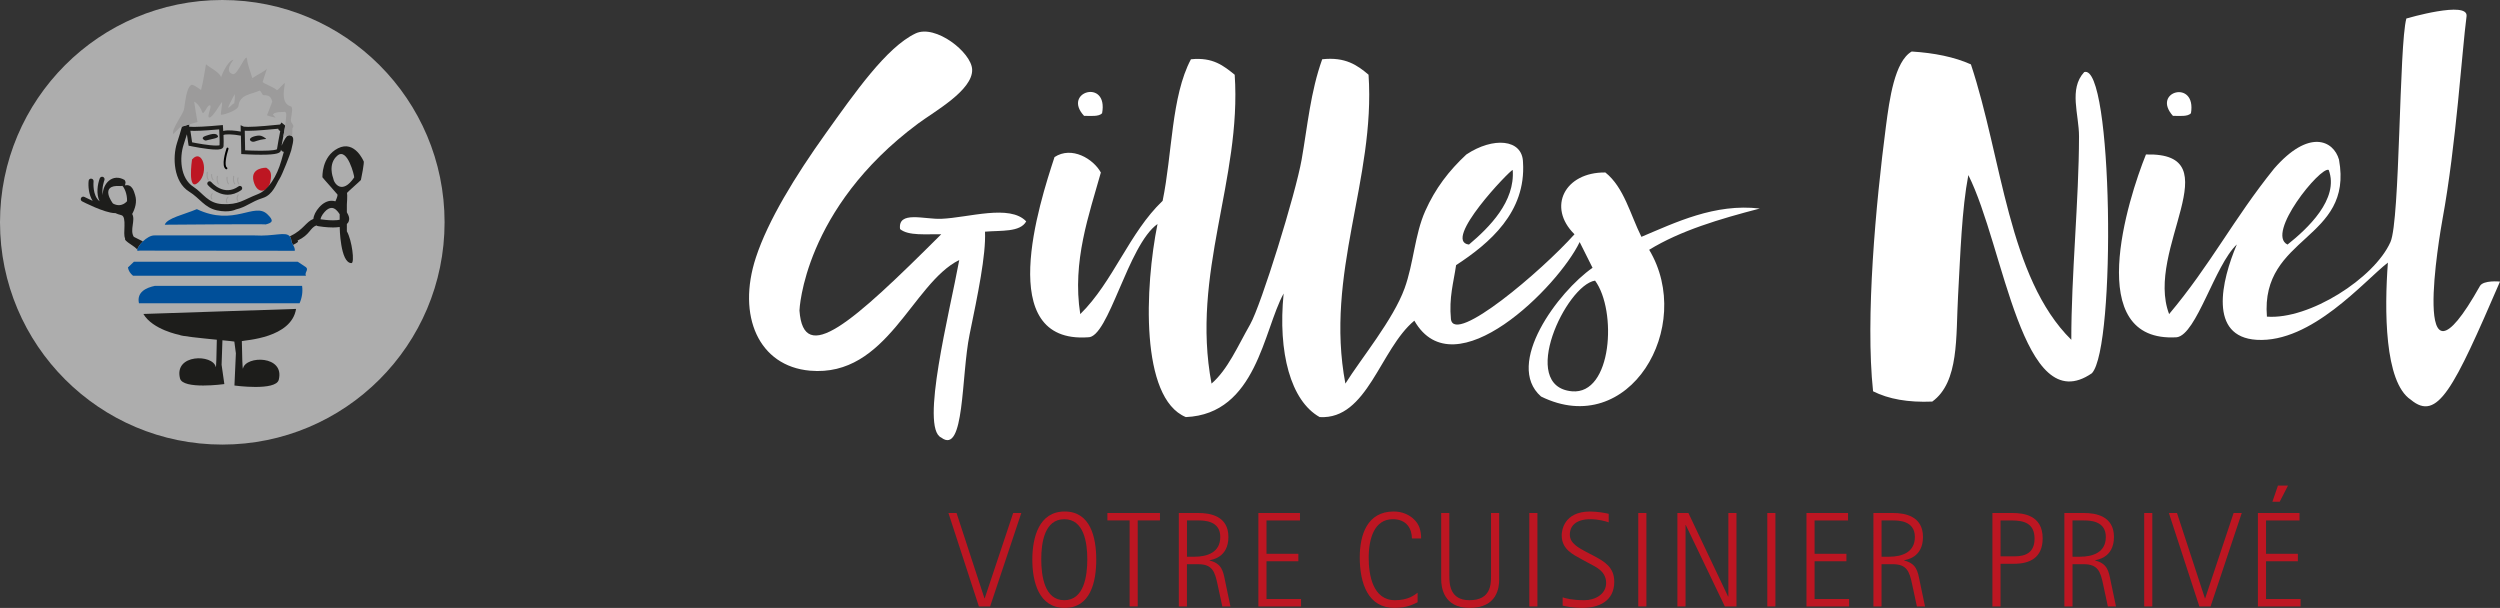
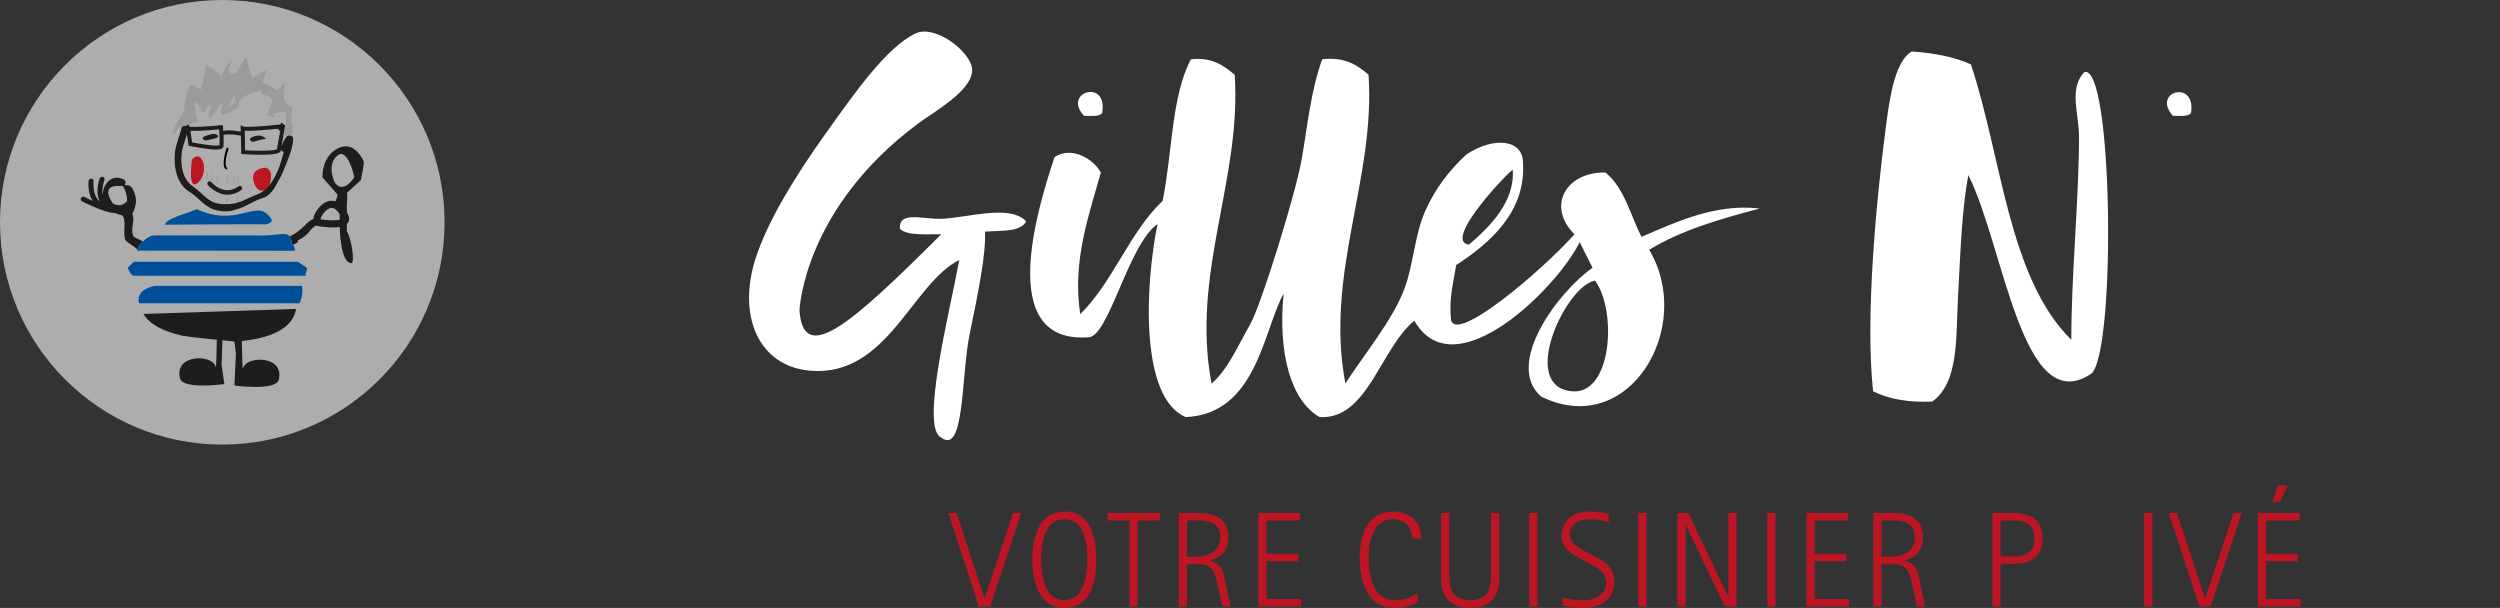
<svg xmlns="http://www.w3.org/2000/svg" version="1.1" id="Ebene_1" x="0px" y="0px" width="147.567px" height="35.883px" viewBox="-44.213 28.744 147.567 35.883" enable-background="new -44.213 28.744 147.567 35.883" xml:space="preserve">
  <rect x="-44.213" y="28.744" width="147.567" height="35.883" fill="#333333" stroke="none" />
  <g id="Ebene_3">
</g>
  <g>
    <path fill="#BD1622" d="M11.77,59.025h0.479l1.647,5.037h0.016l1.68-5.037h0.479l-1.839,5.515h-0.664L11.77,59.025z" />
    <path fill="#BD1622" d="M16.722,61.782c0-1.32,0.392-2.846,1.911-2.846c1.519,0,1.862,1.525,1.862,2.846   c0,1.318-0.344,2.845-1.862,2.845C17.113,64.627,16.722,63.1,16.722,61.782z M18.608,64.172   c1.167,0,1.359-1.431,1.359-2.414c0-0.977-0.192-2.367-1.359-2.367s-1.359,1.391-1.359,2.367   C17.25,62.742,17.442,64.172,18.608,64.172z" />
    <path fill="#BD1622" d="M22.465,59.463h-1.312v-0.44h3.103v0.44h-1.312v5.076h-0.479V59.463z" />
    <path fill="#BD1622" d="M25.37,59.025h1.159c0.68,0,1.767,0.168,1.767,1.414c0,1.232-0.999,1.344-1.111,1.375v0.016   c0.72,0.177,0.8,0.617,0.92,1.225l0.311,1.485H27.936l-0.281-1.302c-0.159-0.761-0.311-1.191-1.143-1.191   h-0.664v2.493h-0.479v-5.515H25.37z M25.849,61.606h0.431c0.776,0,1.536-0.256,1.536-1.168   c0-0.967-0.959-0.975-1.335-0.975h-0.631V61.606L25.849,61.606z" />
    <path fill="#BD1622" d="M30.066,59.025H32.52v0.44h-1.975v1.967h1.879v0.44h-1.879v2.231h2.039v0.44h-2.519V59.025   z" />
    <path fill="#BD1622" d="M39.463,64.291c-0.208,0.096-0.592,0.336-1.367,0.336c-1.543,0-2.047-1.422-2.047-2.99   c0-1.31,0.432-2.701,2.007-2.701c0.496,0,0.912,0.191,1.184,0.455c0.304,0.279,0.432,0.646,0.432,1.135H39.127   c0-0.526-0.272-1.135-1.127-1.135c-1.087,0-1.423,1.127-1.423,2.287c0,0.998,0.239,2.494,1.551,2.494   c0.783,0,1.151-0.305,1.335-0.44V64.291L39.463,64.291z" />
    <path fill="#BD1622" d="M44.279,62.942c0,0.463-0.097,1.685-1.752,1.685c-1.535,0-1.671-1.223-1.671-1.685v-3.918   h0.48v3.693c0,0.504,0.031,1.455,1.19,1.455c1.272,0,1.272-0.951,1.272-1.455v-3.693h0.48V62.942z" />
    <path fill="#BD1622" d="M46.057,59.025h0.479v5.515h-0.479V59.025z" />
    <path fill="#BD1622" d="M49.897,61.572c0.575,0.312,1.175,0.641,1.175,1.512c0,1.161-0.935,1.543-1.887,1.543   c-0.647,0-1.031-0.11-1.159-0.135v-0.488c0.184,0.057,0.543,0.168,1.279,0.168c0.656,0,1.287-0.367,1.287-1.015   c0-0.72-0.647-0.96-0.983-1.151l-0.456-0.247c-0.504-0.281-1.184-0.584-1.184-1.416   c0-0.232,0.097-1.406,1.68-1.406c0.432,0,0.903,0.088,1.095,0.135v0.504c-0.176-0.065-0.591-0.184-1.095-0.184   c-0.832,0-1.199,0.391-1.199,0.912c0,0.519,0.527,0.775,0.975,1.023L49.897,61.572z" />
    <path fill="#BD1622" d="M52.489,59.025h0.48v5.515h-0.48V59.025z" />
    <path fill="#BD1622" d="M54.8,59.025h0.648l2.342,4.931h0.017v-4.931h0.479v5.515h-0.688l-2.303-4.805h-0.016   v4.805h-0.48V59.025z" />
    <path fill="#BD1622" d="M60.105,59.025h0.479v5.515h-0.479V59.025z" />
    <path fill="#BD1622" d="M62.417,59.025h2.454v0.44h-1.975v1.967h1.879v0.44h-1.879v2.231h2.038v0.44H62.417V59.025z   " />
    <path fill="#BD1622" d="M66.368,59.025h1.16c0.68,0,1.766,0.168,1.766,1.414c0,1.232-0.998,1.344-1.111,1.375v0.016   c0.721,0.177,0.801,0.617,0.92,1.225l0.312,1.485h-0.48l-0.279-1.302c-0.16-0.761-0.312-1.191-1.144-1.191   h-0.664v2.493h-0.479V59.025L66.368,59.025z M66.849,61.606h0.432c0.775,0,1.535-0.256,1.535-1.168   c0-0.967-0.96-0.975-1.336-0.975h-0.631V61.606L66.849,61.606z" />
    <path fill="#BD1622" d="M73.392,59.025h1.184c0.632,0,1.783,0.118,1.783,1.493c0,1.169-0.783,1.504-1.688,1.504   h-0.799v2.518h-0.48V59.025z M73.872,61.583h0.832c0.654,0,1.176-0.225,1.176-1.041   c0-0.902-0.609-1.078-1.359-1.078h-0.648V61.583z" />
-     <path fill="#BD1622" d="M77.64,59.025h1.16c0.68,0,1.767,0.168,1.767,1.414c0,1.232-0.999,1.344-1.111,1.375v0.016   c0.72,0.177,0.8,0.617,0.919,1.225l0.312,1.485h-0.48l-0.279-1.302c-0.16-0.761-0.311-1.191-1.143-1.191   h-0.664v2.493h-0.48V59.025L77.64,59.025z M78.12,61.606h0.432c0.775,0,1.535-0.256,1.535-1.168   c0-0.967-0.959-0.975-1.336-0.975h-0.631V61.606z" />
    <path fill="#BD1622" d="M82.353,59.025h0.478v5.515h-0.478V59.025z" />
    <path fill="#BD1622" d="M83.809,59.025h0.479l1.648,5.037h0.015l1.679-5.037h0.48l-1.84,5.515h-0.662   L83.809,59.025z" />
    <path fill="#BD1622" d="M89.064,59.025h2.455v0.44h-1.975v1.967h1.879v0.44h-1.879v2.231h2.039v0.44h-2.519   V59.025L89.064,59.025z M90.247,57.408h0.592l-0.488,0.951h-0.432L90.247,57.408z" />
  </g>
  <g>
    <path fill="#FFFFFF" d="M20.84,35.43c-0.196,0.21-0.661,0.151-1.065,0.152   C18.46,34.164,21.223,33.354,20.84,35.43z" />
    <path fill="#FFFFFF" d="M85.112,35.43c-0.197,0.21-0.661,0.151-1.065,0.152   C82.755,34.143,85.452,33.397,85.112,35.43z" />
    <g>
      <path fill="#FFFFFF" d="M11.346,42.572c-0.894-0.018-1.93,0.105-2.431-0.305c-0.142-1.103,1.427-0.567,2.431-0.607    c1.613-0.065,4.043-0.875,5.015,0.152c-0.358,0.654-1.502,0.525-2.432,0.607c0.06,1.386-0.425,3.709-0.912,6.078    c-0.499,2.432-0.285,7.131-1.671,6.076c-1.257-0.559,0.494-7.379,1.063-10.482    c-2.793,1.385-4.245,6.934-8.812,6.533c-3.027-0.266-4.324-3.234-3.19-6.686    c0.714-2.178,2.317-4.795,4.102-7.293c1.748-2.446,3.608-5.111,5.318-5.926c1.169-0.557,3.303,1.112,3.343,2.127    c0.048,1.224-2.226,2.475-3.19,3.19c-6.766,5.026-7.005,11.007-7.003,11.04    C3.213,50.367,6.084,47.822,11.346,42.572z" />
      <path fill="#FFFFFF" d="M72.124,32.544c1.844,5.55,2.205,12.583,5.926,16.258c-0.004-3.821,0.449-8.22,0.455-12.004    c0.002-1.304-0.617-2.796,0.305-3.798c1.691-0.574,1.891,16.246,0.455,17.775    c-4.115,2.838-5.174-7.486-7.293-11.697c-0.387,2.022-0.467,4.616-0.607,7.141    c-0.135,2.4,0.074,5.074-1.522,6.229c-1.426,0.06-2.584-0.148-3.494-0.607    c-0.463-4.32,0.164-11.082,0.76-15.648c0.209-1.596,0.512-3.826,1.52-4.408    C69.962,31.869,71.144,32.105,72.124,32.544z" />
-       <path fill="#FFFFFF" d="M83.823,47.283c2.453-2.916,3.799-5.613,6.195-8.584c2.062-2.369,3.51-1.666,3.832-0.533    c0.873,4.78-4.642,4.468-4.254,9.268c2.498,0.192,6.344-2.266,7.293-4.406c0.57-1.283,0.506-11.615,0.938-13.191    c0,0,3.68-1.081,3.553-0.131c-0.264,1.974-0.615,7.594-1.416,11.954c-0.146,0.801-2.006,11.469,2.205,3.968    c0.205-0.363,1.185-0.263,1.185-0.263c-2.738,6.341-3.686,8.29-5.264,6.974c-1.565-1.033-1.56-5.335-1.353-8.094    c-1.385,1.068-4.498,4.756-7.748,4.558c-2.844-0.175-2.09-3.465-1.168-5.63c-1.307,1.228-2.375,5.312-3.543,5.479    c-5.594,0.35-2.875-8.182-1.822-10.789C87.583,37.726,82.372,43.48,83.823,47.283z M90.812,43.18    c1.163-0.922,3.073-2.689,2.431-4.406C92.759,38.547,89.509,42.547,90.812,43.18z" />
      <g>
        <path fill="#FFFFFF" d="M59.663,41.053c-2.656-0.316-4.996,0.834-6.989,1.671c-0.656-1.317-1.027-2.923-2.127-3.799     c-2.397-0.028-3.452,2.045-1.823,3.647c-1.937,2.166-7.086,6.542-7.293,5.014     c-0.123-1.288,0.158-2.172,0.304-3.191c1.975-1.289,4.138-3.127,3.95-6.076c-0.033-1.377-1.766-1.506-3.343-0.457     c-1.027,0.955-1.834,2.002-2.431,3.344c-0.619,1.393-0.679,3.078-1.216,4.558     c-0.674,1.856-2.566,4.139-3.494,5.623c-1.231-6.503,1.785-12.052,1.367-18.233     c-0.658-0.559-1.368-1.063-2.735-0.912c-0.69,1.917-0.863,3.924-1.215,5.926     c-0.351,1.996-2.386,8.578-3.039,9.724c-0.736,1.29-1.319,2.665-2.279,3.495     c-1.23-6.502,1.786-12.051,1.367-18.232c-0.646-0.519-1.28-1.049-2.583-0.912     c-1.162,2.18-1.098,5.586-1.671,8.356c-1.973,1.877-2.918,4.778-4.862,6.686     c-0.491-3.127,0.536-5.91,1.216-8.358c-0.442-0.808-1.721-1.579-2.735-0.911     c-0.894,2.728-3.58,11.021,1.976,10.637c1.215,0.049,2.353-5.447,4.103-6.686     c-0.747,3.694-1.036,10.271,1.671,11.396c4.176-0.18,4.585-5.143,5.774-7.293     c-0.348,3.481,0.418,6.336,2.127,7.293c2.824,0.165,3.565-4.018,5.588-5.691c2.373,4.156,8.512-2.031,9.758-4.641     c0.252,0.508,0.508,1.012,0.761,1.52c-2.023,1.405-5.217,5.686-3.04,7.598c5.203,2.564,9.102-4.13,6.382-8.661     C54.987,42.352,57.293,41.67,59.663,41.053z M45.078,38.774c0.14,1.873-1.37,3.383-2.583,4.406     C40.884,42.985,44.926,38.774,45.078,38.774z M48.571,51.841c-3.167-0.29-0.344-6.261,1.367-6.534     C51.24,47.077,50.953,52.059,48.571,51.841z" />
      </g>
    </g>
  </g>
  <g>
    <circle fill="#FFFFFF" fill-opacity="0.6" cx="-31.092" cy="41.865" r="13.121" />
    <g>
      <path fill="#1D1D1B" d="M-31.936,37.008c-0.175,0.052-0.168,0.039-0.265-0.031c-0.098-0.07-0.035-0.165,0.139-0.217    c0.173-0.052,0.625-0.24,0.717,0.029C-31.307,36.902-31.763,36.957-31.936,37.008z" />
      <path fill="#1D1D1B" d="M-29.129,36.773c0.3-0.067,0.409,0.009,0.56,0.111c0.151,0.099,0.033,0.043-0.268,0.112    c-0.298,0.066-0.409,0.176-0.56,0.078C-29.547,36.972-29.427,36.839-29.129,36.773z" />
      <path fill="#BD1622" d="M-32.878,38.157c0,0-0.292,1.967,0.372,1.353C-31.841,38.904-32.266,37.465-32.878,38.157z" />
      <path fill="#BD1622" d="M-28.5,38.644c0,0-0.956-0.025-0.745,0.8c0.214,0.822,0.851,0.638,0.983,0.054    C-28.127,38.912-28.288,38.779-28.5,38.644z" />
      <g>
        <path fill="#004F99" d="M-32.594,41.089c-0.759,0.323-1.762,0.527-1.894,0.92c0,0,5.987-0.052,5.953-0.016     c0.417-0.104,0.501-0.222,0.102-0.604C-29.202,40.651-30.389,42.138-32.594,41.089z" />
      </g>
      <path fill="none" d="M-24.292,37.924c-0.592,0.493-0.257,1.327-0.257,1.327c0.041,0.33,0.532,1.013,1.244-0.034    C-23.284,39.157-23.7,37.43-24.292,37.924z" />
      <path fill="none" d="M-24.64,41.017c-0.128,0-0.275,0.083-0.413,0.237c-0.171,0.191-0.229,0.352-0.24,0.43    c0,0.002,0,0.004,0.002,0.006c0.129,0.021,0.441,0.06,0.738,0.06c0.185,0,0.309-0.016,0.388-0.034v-0.325    C-24.287,41.191-24.451,41.017-24.64,41.017z" />
      <path fill="#1D1D1B" d="M-22.751,38.26c0,0-0.52-1.258-1.507-0.765c-0.988,0.495-0.922,1.714-0.922,1.714    c-0.002,0.018,0.887,1.001,0.889,1.02c0.013,0.12-0.124,0.398-0.124,0.398c-0.074-0.021-0.146-0.033-0.223-0.033    c-0.252,0-0.505,0.131-0.727,0.377c-0.21,0.236-0.332,0.482-0.349,0.694c-0.436,0.17-0.584,0.636-1.343,1.006    c0,0-0.019,0.014-0.047,0.029c0.049,0.064,0.081,0.151,0.095,0.278c0.007,0.064,0.05,0.139,0.095,0.22    c0.181-0.091,0.365-0.177,0.264-0.254c0.74-0.344,0.725-0.743,1.106-0.893c0.038,0.025,0.081,0.039,0.127,0.045    c0.052,0.01,0.464,0.075,0.867,0.075c0.148,0,0.276-0.012,0.388-0.029c0,0,0.027,2.133,0.695,2.133    c0.198,0,0.033-1.349-0.272-1.877V41.968c0.029-0.026,0.054-0.054,0.076-0.088c0.056-0.091,0.103-0.246-0.001-0.461    c-0.025-0.052-0.05-0.1-0.075-0.144v-0.461c0,0,0.041-0.552,0.009-0.685    c-0.005-0.019,0.815-0.736,0.82-0.76C-22.892,39.308-22.686,38.266-22.751,38.26z M-24.164,41.715    c-0.079,0.019-0.202,0.034-0.388,0.034c-0.297,0-0.609-0.041-0.738-0.06c-0.002-0.002-0.002-0.004-0.003-0.006    c0.01-0.077,0.069-0.238,0.241-0.43c0.137-0.154,0.285-0.237,0.413-0.237c0.189,0,0.353,0.177,0.476,0.373    V41.715z M-24.549,39.251c0,0-0.335-0.834,0.257-1.327c0.592-0.494,1.008,1.232,0.986,1.293    C-24.017,40.264-24.508,39.581-24.549,39.251z" />
      <path fill="#1D1D1B" d="M-36.315,42.723c-0.255-0.396,0.114-0.991-0.096-1.347c0.169-0.312,0.302-0.715,0.172-1.121    c-0.061-0.19-0.168-0.674-0.601-0.567c0,0,0.038-0.115,0.038-0.175c0-0.056-0.056-0.146-0.056-0.146    c-0.713-0.413-1.301,0.215-1.29,0.895c-0.077-0.405,0.087-0.856,0.098-0.884    c0.029-0.079-0.009-0.163-0.085-0.192c-0.077-0.029-0.161,0.012-0.19,0.086c-0.124,0.333-0.226,0.915-0.008,1.353    c-0.435-0.336-0.36-1.136-0.357-1.175c0.008-0.082-0.049-0.151-0.13-0.16    c-0.08-0.014-0.153,0.047-0.161,0.128c-0.034,0.315,0.002,0.815,0.237,1.183    c-0.202-0.091-0.378-0.179-0.487-0.233c-0.072-0.038-0.162-0.009-0.199,0.064    c-0.037,0.071-0.01,0.161,0.062,0.196c0.054,0.03,1.313,0.679,1.921,0.695c0.002,0,0.003,0,0.004,0    c0.009,0,0.016-0.003,0.025-0.005c0.109,0.05,0.23,0.092,0.366,0.126c0.352,0.084,0.072,1.13,0.225,1.37    c-0.1,0.165,0.627,0.475,0.719,0.678c0.007-0.112,0.143-0.315,0.331-0.497L-36.315,42.723z M-37.542,40.759    c-0.019-0.011-0.852-1.133,0.437-1.033c0.04,0.004,0.115-0.012,0.114-0.014c0.105,0.093,0.292,0.466,0.278,0.907    C-36.717,40.619-37.03,41.036-37.542,40.759z" />
      <path fill="#004F99" d="M-26.916,43.199c-0.045-0.081-0.088-0.156-0.095-0.22c-0.014-0.127-0.046-0.215-0.095-0.278    c-0.243-0.316-0.919,0.01-2.099-0.061h-5.871c-0.231-0.013-0.497,0.154-0.702,0.353    c-0.189,0.183-0.324,0.387-0.331,0.499c-0.002,0.021,0,0.043,0.01,0.055h0.034l0.109-0.01l9.143,0.01    C-26.794,43.426-26.856,43.306-26.916,43.199z" />
      <path fill="#004F99" d="M-35.068,45.617c-0.513,0.106-1.087,0.366-0.943,1.026h9.481    c0.142-0.316,0.198-0.676,0.149-1.026H-35.068z" />
      <path fill="#1D1D1B" d="M-26.737,46.978l-9.013,0.298c0.549,0.935,2.132,1.237,2.132,1.237    c0.067,0.069,1.278,0.193,2.203,0.284c-0.014,0.811-0.036,1.735-0.063,1.605    c-0.169-0.759-2.474-0.776-2.111,0.676c0.169,0.677,2.618,0.337,2.618,0.337l-0.162-1.14l0.049-1.446    c0.381,0.036,0.664,0.066,0.703,0.077l0.091,0.694l-0.085,1.9c0,0,2.447,0.337,2.616-0.34    c0.364-1.452-1.941-1.432-2.109-0.673c-0.034,0.149-0.056-0.777-0.07-1.609    C-29.72,48.818-27.014,48.697-26.737,46.978z" />
      <g>
        <path fill="#1D1D1B" d="M-30.773,40.239c-0.679,0-1.167-0.567-1.173-0.575c-0.048-0.056-0.042-0.14,0.015-0.186     c0.057-0.05,0.143-0.042,0.191,0.014c0.03,0.038,0.754,0.867,1.609,0.252c0.061-0.044,0.145-0.031,0.189,0.03     c0.044,0.061,0.029,0.144-0.03,0.19C-30.256,40.164-30.528,40.239-30.773,40.239z" />
      </g>
      <path d="M-30.85,38.739c-0.011,0-0.021-0.002-0.031-0.01c-0.295-0.177-0.018-1.058,0.041-1.233    c0.01-0.03,0.043-0.048,0.075-0.036c0.031,0.01,0.047,0.043,0.038,0.074c-0.134,0.398-0.251,0.999-0.093,1.094    c0.029,0.017,0.037,0.055,0.021,0.082C-30.812,38.727-30.831,38.739-30.85,38.739z" />
      <path fill="#9C9B9B" d="M-30.118,39.626c-0.01,0-0.019-0.002-0.026-0.014c-0.123-0.177-0.047-0.373-0.045-0.379    c0.006-0.014,0.024-0.022,0.04-0.017c0.017,0.005,0.024,0.022,0.018,0.042c-0.002,0.002-0.066,0.169,0.038,0.32    c0.009,0.014,0.006,0.033-0.009,0.045C-30.105,39.626-30.112,39.626-30.118,39.626z" />
      <path fill="#9C9B9B" d="M-30.81,40.739c-0.008,0-0.019-0.002-0.024-0.012c-0.104-0.146-0.007-0.31,0.06-0.372    c0.01-0.014,0.031-0.014,0.042,0c0.012,0.013,0.012,0.032,0,0.045c-0.005,0.005-0.15,0.148-0.052,0.291    c0.011,0.017,0.006,0.034-0.008,0.044C-30.796,40.739-30.803,40.739-30.81,40.739z" />
      <g>
        <path fill="#9C9B9B" d="M-31.639,39.387c-0.009,0-0.018-0.005-0.024-0.013c-0.124-0.175-0.085-0.333-0.084-0.342     c0.005-0.014,0.021-0.025,0.037-0.021c0.017,0.003,0.027,0.021,0.023,0.037c-0.002,0.007-0.033,0.138,0.074,0.292     c0.01,0.011,0.007,0.03-0.008,0.042C-31.625,39.384-31.632,39.387-31.639,39.387z" />
        <path fill="#9C9B9B" d="M-31.916,39.387c-0.009,0-0.019-0.005-0.026-0.013c-0.122-0.175-0.067-0.457-0.065-0.469     c0.004-0.018,0.019-0.027,0.036-0.025c0.017,0.003,0.028,0.023,0.026,0.039     c-0.002,0.002-0.052,0.265,0.053,0.421c0.011,0.011,0.007,0.03-0.006,0.042     C-31.904,39.384-31.91,39.387-31.916,39.387z" />
        <path fill="#9C9B9B" d="M-31.323,39.626c-0.01,0-0.019-0.002-0.026-0.014c-0.121-0.173-0.068-0.453-0.064-0.465     c0.002-0.019,0.02-0.027,0.036-0.025c0.017,0.002,0.028,0.021,0.025,0.037c-0.001,0.002-0.051,0.267,0.055,0.42     c0.009,0.014,0.006,0.033-0.008,0.045C-31.31,39.626-31.318,39.626-31.323,39.626z" />
        <path fill="#9C9B9B" d="M-30.73,39.626c-0.01,0-0.019-0.002-0.025-0.014c-0.123-0.173-0.086-0.399-0.085-0.409     c0.002-0.018,0.016-0.029,0.037-0.024c0.016,0,0.027,0.019,0.024,0.034c0,0.002-0.033,0.213,0.074,0.366     c0.011,0.014,0.007,0.031-0.007,0.043C-30.718,39.626-30.723,39.626-30.73,39.626z" />
        <path fill="#9C9B9B" d="M-30.359,39.626c-0.011,0-0.02-0.002-0.024-0.014c-0.124-0.173-0.069-0.453-0.067-0.465     c0.004-0.019,0.021-0.027,0.038-0.025s0.027,0.021,0.023,0.037c0,0.002-0.05,0.267,0.055,0.42     c0.011,0.014,0.008,0.033-0.008,0.045C-30.345,39.626-30.353,39.626-30.359,39.626z" />
        <path fill="#9C9B9B" d="M-30.171,40.641c-0.011,0-0.019-0.004-0.024-0.014c-0.127-0.183,0.012-0.395,0.017-0.403     c0.01-0.016,0.028-0.021,0.044-0.012c0.012,0.012,0.016,0.029,0.008,0.043c-0.002,0.002-0.121,0.19-0.018,0.339     c0.008,0.012,0.005,0.031-0.01,0.041C-30.158,40.639-30.165,40.641-30.171,40.641z" />
-         <path fill="#9C9B9B" d="M-31.705,40.524c-0.01,0-0.019-0.004-0.025-0.014c-0.104-0.148-0.031-0.296,0.02-0.352     c0.011-0.014,0.03-0.016,0.045-0.003c0.011,0.011,0.013,0.031,0.002,0.043     c-0.006,0.004-0.116,0.133-0.017,0.278c0.01,0.014,0.007,0.031-0.008,0.043     C-31.693,40.522-31.7,40.524-31.705,40.524z" />
      </g>
      <path fill="#004F99" d="M-26.564,44.242c-0.025-0.017-0.05-0.032-0.075-0.048h-9.669l-0.355,0.337    c0.036,0.201,0.146,0.361,0.303,0.49h10.208c-0.109-0.185,0.187-0.357-0.005-0.508L-26.564,44.242z" />
      <path fill="none" d="M-27.413,35.338c-0.09,0.036-0.518-0.021-0.67,0.137c-0.072,0.071,0.206,0.207,0.103,0.207    c-0.032,0-0.446-0.111-0.473-0.134l0.31-0.798c-0.069-0.31-0.194-0.391-0.527-0.391    c-0.059,0-0.152-0.285-0.222-0.266c-0.504,0.231-1.16,0.219-1.244,0.888c-0.001,0.252-0.803,0.537-1.028,0.537    c-0.057,0,0.105-0.715,0.052-0.74c-0.035-0.02-0.548,0.922-0.742,0.904c-0.195-0.019,0.205-0.725,0.017-0.725    c-0.162,0-0.357,0.65-0.442,0.399c-0.154-0.45-0.472-0.624-0.472-0.613c0,0.066,0.196,1.201,0.196,1.201    l-0.476,0.141c-0.007,0.041-0.013,0.079-0.025,0.128c0.031,0.009,0.111,0.02,0.308,0.02    c0.565,0,1.56-0.097,1.571-0.098l0.119-0.011l0.008,0.12c0.001,0.012,0.007,0.103,0.015,0.232    c0.273-0.076,0.713-0.023,1.034,0.034l-0.008-0.376l0.171,0.079c0.005,0.001,0.054,0.019,0.272,0.019    c0.517,0,1.491-0.096,1.887-0.138c0.029-0.032,0.055-0.071,0.079-0.12l0.224,0.179    c0.01-0.069,0.019-0.123,0.021-0.144C-27.338,35.689-27.243,35.38-27.413,35.338z" />
      <path fill="none" d="M-30.392,34.848c0.025-0.093,0.048-0.297,0.039-0.543c-0.087,0.115-0.348,0.651-0.394,0.791    C-30.71,35.144-30.443,34.825-30.392,34.848z" />
      <path fill="none" d="M-28.817,37.642c0.72,0,0.907-0.063,0.953-0.088c0.026-0.203,0.127-0.733,0.193-1.076    c-0.051-0.021-0.094-0.058-0.114-0.112c-0.003-0.009-0.003-0.017-0.005-0.025    c-0.454,0.045-1.296,0.124-1.777,0.124c-0.085,0-0.149-0.002-0.199-0.006l0.022,1.155    C-29.564,37.624-29.189,37.642-28.817,37.642z" />
      <path fill="none" d="M-27.427,36.452l-0.006,0.036c-0.048,0.244-0.117,0.604-0.162,0.86    c0.184-0.411,0.285-0.546,0.365-0.594c-0.084,0.005-0.164,0.005-0.25,0.011    C-27.48,36.766-27.455,36.617-27.427,36.452z" />
      <path fill="none" d="M-31.452,37.336c0.118,0,0.175-0.012,0.199-0.018c0.011-0.149,0.003-0.43-0.01-0.664    l-0.011-0.005c0.002-0.009,0.008-0.014,0.011-0.018c-0.006-0.097-0.01-0.185-0.014-0.251    c-0.285,0.027-1.009,0.088-1.472,0.088c-0.097,0-0.171-0.002-0.227-0.007l0.101,0.684    C-32.628,37.195-31.875,37.336-31.452,37.336z" />
      <path fill="none" d="M-27.63,37.572c-0.001,0.014-0.003,0.025-0.003,0.034c-0.018,0.172-0.219,0.27-1.184,0.27    c-0.521,0-1.044-0.032-1.049-0.032l-0.108-0.006l-0.021-1.085c-0.496-0.091-0.913-0.097-1.028-0.041    c0.011,0.247,0.017,0.525,0.003,0.664c-0.023,0.198-0.309,0.198-0.431,0.198c-0.532,0-1.509-0.204-1.551-0.213    l-0.08-0.016l-0.1-0.673c-0.053,0.176-0.119,0.384-0.201,0.636c-0.229,0.714-0.215,1.954,0.589,2.466    c0.574,0.367,0.838,0.981,1.711,1.019c0.973,0.046,1.2-0.239,2.094-0.59c0.633-0.248,1.119-1.06,1.381-1.971    c0.054-0.194,0.102-0.368,0.145-0.52c-0.054-0.007-0.105-0.032-0.138-0.074    C-27.618,37.617-27.621,37.594-27.63,37.572z" />
      <path fill="#808080" d="M-28.451,32.788v-0.002C-28.445,32.77-28.446,32.773-28.451,32.788z" />
      <path fill="#808080" d="M-29.309,33.436c0.009,0,0.003-0.029-0.01-0.077C-29.377,33.406-29.385,33.436-29.309,33.436    z" />
      <path fill="#1D1D1B" d="M-26.956,36.812c-0.026-0.032-0.059-0.052-0.095-0.065    c-0.024-0.009-0.048-0.018-0.074-0.018c-0.035,0-0.068,0.004-0.105,0.027c-0.08,0.045-0.181,0.181-0.365,0.593    c0.044-0.257,0.114-0.615,0.162-0.859l0.006-0.037c0.019-0.105,0.037-0.213,0.049-0.3l-0.223-0.179    c-0.024,0.049-0.051,0.088-0.08,0.12c-0.395,0.042-1.37,0.138-1.886,0.138c-0.217,0-0.267-0.018-0.272-0.019    l-0.171-0.079l0.007,0.376c-0.32-0.057-0.76-0.109-1.033-0.034c-0.008-0.129-0.014-0.22-0.015-0.232    l-0.008-0.12l-0.119,0.011c-0.011,0.001-1.006,0.098-1.571,0.098c-0.198,0-0.277-0.011-0.308-0.018    c0.012-0.05,0.018-0.089,0.025-0.129l-0.439,0.131c-0.074,0.276-0.199,0.669-0.295,0.968    c-0.268,0.835-0.21,2.293,0.713,2.866c0.648,0.401,0.91,0.95,1.642,1.108c0.731,0.16,1.121-0.052,1.121-0.052    c0.627-0.144,0.874-0.45,1.6-0.681c0.587-0.184,0.793-0.853,0.977-1.126c0.163-0.244,0.639-1.48,0.689-1.679    l0.098-0.435C-26.887,36.959-26.902,36.88-26.956,36.812z M-29.567,36.466c0.481,0,1.324-0.079,1.777-0.124    c0.002,0.009,0.002,0.016,0.005,0.025c0.021,0.054,0.063,0.091,0.114,0.112c-0.066,0.345-0.166,0.873-0.193,1.076    c-0.046,0.025-0.233,0.088-0.953,0.088c-0.373,0-0.748-0.018-0.927-0.027l-0.022-1.155    C-29.716,36.464-29.652,36.466-29.567,36.466z M-32.749,36.469c0.463,0,1.187-0.062,1.472-0.089    c0.004,0.066,0.008,0.154,0.014,0.251c-0.003,0.007-0.008,0.011-0.012,0.018l0.012,0.005    c0.013,0.234,0.021,0.516,0.01,0.664c-0.024,0.006-0.081,0.018-0.199,0.018c-0.423,0-1.176-0.141-1.422-0.191    l-0.101-0.684C-32.919,36.466-32.846,36.469-32.749,36.469z M-27.608,38.23c-0.261,0.91-0.749,1.725-1.381,1.971    c-0.894,0.351-1.121,0.636-2.093,0.59c-0.874-0.038-1.138-0.651-1.711-1.017    c-0.805-0.515-0.818-1.754-0.589-2.468c0.082-0.252,0.148-0.46,0.201-0.636l0.101,0.674l0.08,0.015    c0.042,0.01,1.018,0.213,1.55,0.213c0.123,0,0.409,0,0.432-0.198c0.014-0.138,0.007-0.417-0.003-0.661    c0.115-0.059,0.532-0.052,1.028,0.039l0.021,1.085l0.108,0.006c0.006,0,0.528,0.034,1.049,0.034    c0.964,0,1.165-0.1,1.184-0.269c0-0.009,0.002-0.022,0.003-0.036c0.009,0.022,0.013,0.045,0.029,0.065    c0.033,0.041,0.084,0.068,0.138,0.072C-27.506,37.862-27.554,38.035-27.608,38.23z" />
      <path fill="#9C9B9B" d="M-27.045,35.815c0.01-0.171,0.163-0.75,0-0.791c-0.685-0.174-0.318-1.32-0.359-1.368    c-0.042-0.047-0.381,0.418-0.473,0.414c-0.027-0.118-0.849-0.425-0.832-0.49    c0.024-0.093,0.226-0.699,0.258-0.792c-0.042,0.12-0.69,0.429-0.867,0.572c0.013,0.047,0.019,0.076,0.01,0.076    c-0.077,0-0.068-0.029-0.01-0.076c-0.06-0.216-0.293-0.84-0.308-1.092c-0.032-0.549-0.55,0.951-0.85,0.852    c-0.548-0.181,0.07-0.859,0.036-0.852c-0.387,0.099-0.721,1.025-0.725,1.032    c-0.074-0.305-0.85-0.667-0.888-0.773c-0.021,0.139-0.183,1.138-0.29,1.517    c0.112,0.116-0.465-0.361-0.58-0.289c-0.267,0.167-0.334,0.819-0.425,1.423    c-0.047,0.304-0.764,1.2-0.644,1.481l0.414-0.409l0.107-0.034l0.439-0.13l0.475-0.141    c0,0-0.196-1.135-0.196-1.201c0-0.011,0.318,0.163,0.473,0.613c0.085,0.251,0.28-0.399,0.442-0.399    c0.188,0-0.212,0.706-0.017,0.725c0.194,0.018,0.707-0.924,0.742-0.904c0.054,0.025-0.108,0.74-0.052,0.74    c0.226,0,1.028-0.285,1.029-0.537c0.084-0.669,0.74-0.657,1.244-0.888c0.07-0.019,0.162,0.266,0.221,0.266    c0.335,0,0.46,0.083,0.528,0.391l-0.311,0.798c0.028,0.023,0.441,0.134,0.472,0.134    c0.104,0-0.173-0.136-0.102-0.207c0.152-0.157,0.58-0.101,0.668-0.137c0.172,0.042,0.076,0.349,0.057,0.669    c-0.001,0.021-0.009,0.075-0.021,0.147c-0.012,0.084-0.03,0.192-0.049,0.298c-0.028,0.167-0.054,0.314-0.054,0.314    c0.087-0.006,0.168-0.006,0.251-0.011c0.038-0.022,0.07-0.027,0.105-0.027c0.026,0,0.049,0.009,0.074,0.018    c0.028,0,0.06-0.002,0.085-0.002l0.018-0.43C-26.783,36.118-27.061,36.053-27.045,35.815z M-30.392,34.848    c-0.051-0.023-0.318,0.296-0.355,0.248c0.046-0.14,0.308-0.676,0.394-0.791    C-30.344,34.551-30.367,34.755-30.392,34.848z" />
    </g>
  </g>
</svg>